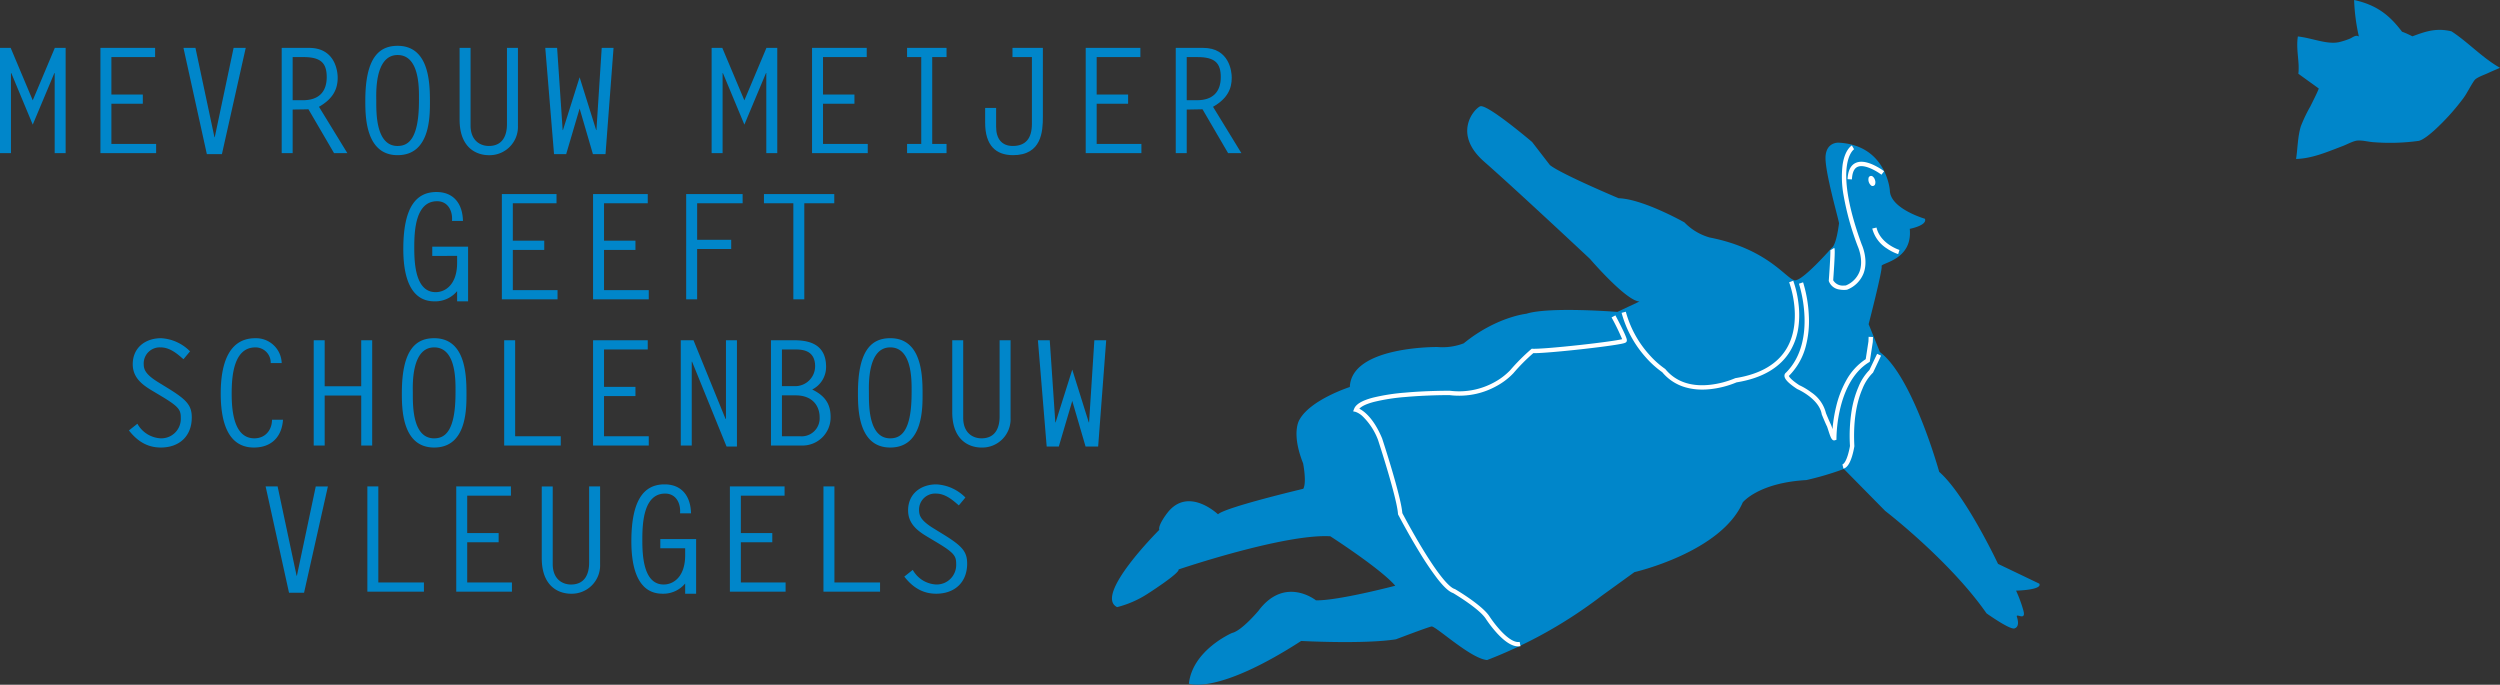
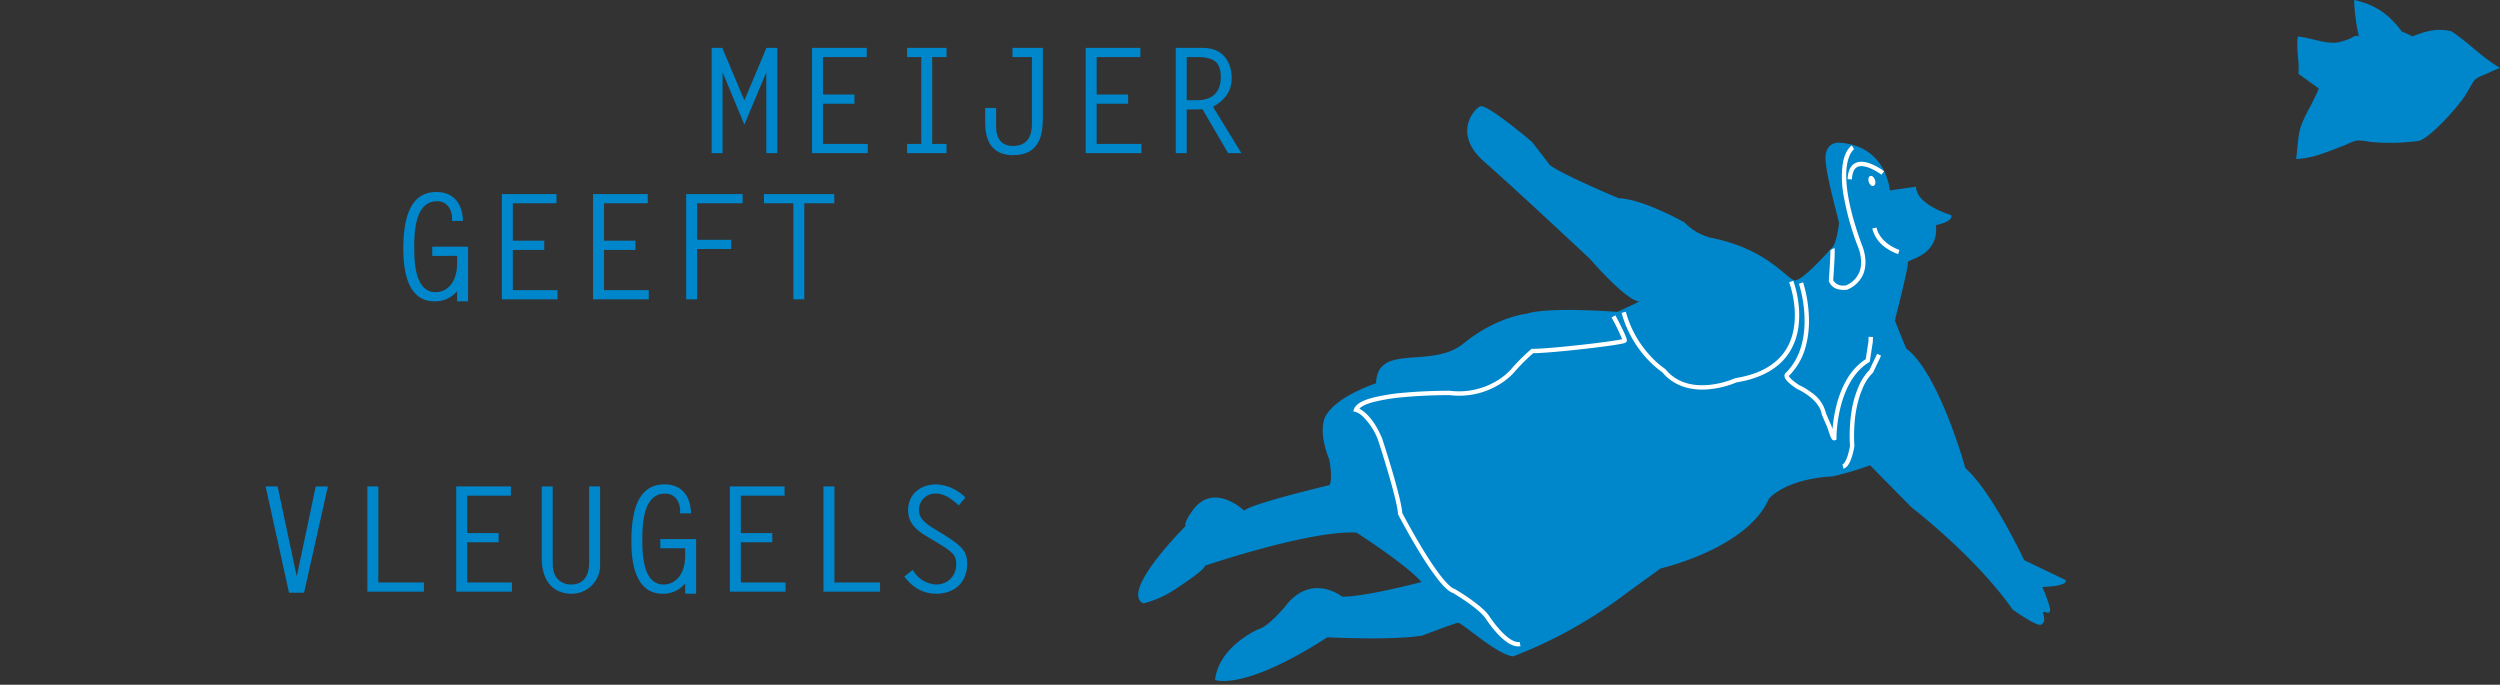
<svg xmlns="http://www.w3.org/2000/svg" width="615.662" height="168.622" viewBox="0 0 615.662 168.622">
  <rect x="0" y="0" width="615.662" height="168.622" fill="#333333" stroke="none" />
  <g transform="translate(-7509.36 345)">
-     <path d="M8239.556,71.888s-.6-8.4-8.5-11.016a15.618,15.618,0,0,0-4.11-.738s-2.975-.208-3.223,3.359,3.125,15.15,3.32,16.482c0,0-.621,5.315-1.779,6.035,0,0-7.053,8.074-9.046,8.021s-6.426-7.7-21.059-10.552a13.882,13.882,0,0,1-6.187-3.71s-10.227-5.779-16.206-5.951c0,0-14.11-5.927-16.919-8.162l-4.383-5.681s-11.2-9.536-12.816-8.784-6.757,6.82,1.008,13.623,26.05,23.942,26.05,23.942,8.915,10.384,12.2,10.49l-5.449,2.564s-16.818-1.339-22.4.455c0,0-7.43.76-15.441,7.287a14.618,14.618,0,0,1-6.45.908s-21.239-.266-21.595,9.844c0,0-9.689,3.115-12.4,8.053,0,0-2.138,3.126.892,10.752,0,0,.931,4.7.039,6.265,0,0-19.224,4.551-21,6.282,0,0-7.377-7.047-12.523-.28,0,0-2.3,2.95-1.935,4.109,0,0-16.205,16.13-10.389,19.029a25.237,25.237,0,0,0,7.349-3.176s8.1-5.158,7.8-6.108c0,0,25.991-8.816,37.357-8.165,0,0,12.3,7.9,16,12.178,0,0-14.039,3.7-19.53,3.6,0,0-7.667-6.138-14.166,2.575,0,0-4.114,4.923-6.5,5.458,0,0-9.7,4.163-10.633,12.479,0,0,6.858,2.911,27.654-10.509,0,0,15.49.835,23.342-.41,0,0,7.767-2.956,8.751-3.158s9.639,7.945,13.7,8.267a113.527,113.527,0,0,0,28.168-15.789l8.109-5.859s21.33-4.878,26.678-17.173c0,0,3.8-4.819,15.664-5.5a73.852,73.852,0,0,0,9.236-2.732l10.177,10.329s15.894,12.211,24.956,25.223c0,0,5.731,4.088,6.886,3.716s.93-1.81.591-2.864,2.368,1.215,1.595-1.558a32.627,32.627,0,0,0-1.8-4.883s6.579-.138,5.723-1.722l-10.167-4.871s-8.037-17.058-14.483-22.657c0,0-6.5-23.484-14.587-29.486l-2.792-6.887s3.472-13.437,3.2-14.278,7.681-1.422,6.929-9.2c0,0,4.382-.828,3.733-2.481,0,0-8.58-2.477-8.636-6.99" transform="translate(-264.794 -370)" fill="#0086ca" />
+     <path d="M8239.556,71.888s-.6-8.4-8.5-11.016a15.618,15.618,0,0,0-4.11-.738s-2.975-.208-3.223,3.359,3.125,15.15,3.32,16.482c0,0-.621,5.315-1.779,6.035,0,0-7.053,8.074-9.046,8.021s-6.426-7.7-21.059-10.552a13.882,13.882,0,0,1-6.187-3.71s-10.227-5.779-16.206-5.951c0,0-14.11-5.927-16.919-8.162l-4.383-5.681s-11.2-9.536-12.816-8.784-6.757,6.82,1.008,13.623,26.05,23.942,26.05,23.942,8.915,10.384,12.2,10.49l-5.449,2.564s-16.818-1.339-22.4.455c0,0-7.43.76-15.441,7.287s-21.239-.266-21.595,9.844c0,0-9.689,3.115-12.4,8.053,0,0-2.138,3.126.892,10.752,0,0,.931,4.7.039,6.265,0,0-19.224,4.551-21,6.282,0,0-7.377-7.047-12.523-.28,0,0-2.3,2.95-1.935,4.109,0,0-16.205,16.13-10.389,19.029a25.237,25.237,0,0,0,7.349-3.176s8.1-5.158,7.8-6.108c0,0,25.991-8.816,37.357-8.165,0,0,12.3,7.9,16,12.178,0,0-14.039,3.7-19.53,3.6,0,0-7.667-6.138-14.166,2.575,0,0-4.114,4.923-6.5,5.458,0,0-9.7,4.163-10.633,12.479,0,0,6.858,2.911,27.654-10.509,0,0,15.49.835,23.342-.41,0,0,7.767-2.956,8.751-3.158s9.639,7.945,13.7,8.267a113.527,113.527,0,0,0,28.168-15.789l8.109-5.859s21.33-4.878,26.678-17.173c0,0,3.8-4.819,15.664-5.5a73.852,73.852,0,0,0,9.236-2.732l10.177,10.329s15.894,12.211,24.956,25.223c0,0,5.731,4.088,6.886,3.716s.93-1.81.591-2.864,2.368,1.215,1.595-1.558a32.627,32.627,0,0,0-1.8-4.883s6.579-.138,5.723-1.722l-10.167-4.871s-8.037-17.058-14.483-22.657c0,0-6.5-23.484-14.587-29.486l-2.792-6.887s3.472-13.437,3.2-14.278,7.681-1.422,6.929-9.2c0,0,4.382-.828,3.733-2.481,0,0-8.58-2.477-8.636-6.99" transform="translate(-264.794 -370)" fill="#0086ca" />
    <path d="M8148.039,184.182c-1.476,0-3.216-1.075-5.184-3.206a29.3,29.3,0,0,1-2.778-3.557c-1.546-2.444-7.455-6-8.075-6.368-1.014-.331-2.3-1.519-3.938-3.626a73.449,73.449,0,0,1-4.407-6.543c-2.8-4.581-5.146-9.08-5.17-9.125l-.052-.1-.007-.113c-.26-3.93-4.719-17.6-4.919-18.209a15.905,15.905,0,0,0-3.739-5.764,5.036,5.036,0,0,0-1.783-1.142l-.6-.13.222-.577c.426-1.168,1.938-2.081,4.625-2.79a49.793,49.793,0,0,1,7.932-1.239c5.524-.5,10.925-.467,10.98-.467h.031l.031,0a17.945,17.945,0,0,0,10.985-2.113,15.944,15.944,0,0,0,3.854-2.925,49.613,49.613,0,0,1,5.147-5.167l.165-.146.22.011c1.323.068,6.083-.313,11.844-.949,5.551-.613,9.128-1.141,10.212-1.409a57.264,57.264,0,0,0-2.609-5.357l.948-.509c.007.014.733,1.367,1.433,2.772,1.492,3,1.423,3.3,1.365,3.546-.093.4-.468.512-1.3.683-.542.111-1.32.242-2.31.388-1.823.27-4.341.588-7.089.9-4.843.543-10.415,1.055-12.323,1.021a45.81,45.81,0,0,0-4.831,4.853l-.019.028-.022.025a16.586,16.586,0,0,1-4.16,3.18,18.889,18.889,0,0,1-4.955,1.911,19.316,19.316,0,0,1-6.653.334h-.171c-1.027,0-5.809.025-10.683.464a48.741,48.741,0,0,0-7.75,1.208c-2.2.581-3.175,1.207-3.6,1.677,1.137.578,3.527,2.322,5.607,7.289l.015.04c.19.579,4.622,14.11,4.969,18.379.357.679,2.532,4.79,5.085,8.968,4.815,7.878,6.951,9.468,7.8,9.714l.063.019.058.034c.274.161,6.73,3.964,8.49,6.748a28.69,28.69,0,0,0,2.671,3.417c1.733,1.874,3.236,2.85,4.378,2.85a1.83,1.83,0,0,0,.353-.033l.207,1.056A2.875,2.875,0,0,1,8148.039,184.182Zm80.1-43.769-.264-1.043c.159-.04.726-.326,1.336-2.3a18.58,18.58,0,0,0,.526-2.239,39.752,39.752,0,0,1,.42-8.77,24.673,24.673,0,0,1,1.686-5.808,12.817,12.817,0,0,1,2.683-4.132l1.9-3.991.973.462-1.992,4.193-.089.075a11.475,11.475,0,0,0-2.521,3.911c-1.115,2.562-2.362,7.081-1.977,14.06l0,.056-.009.056a19.138,19.138,0,0,1-.569,2.446C8229.675,139.208,8228.987,140.2,8228.137,140.413Zm-2.307-6.955c-.511,0-.784-.677-.923-1.023-.18-.444-.362-1.012-.523-1.513-.125-.39-.281-.874-.342-.983-.257-.462-1.132-2.584-1.23-2.824l-.023-.055-.01-.059c-.658-3.849-5.943-6.156-6-6.179l-.044-.019-.04-.026c-2.837-1.866-3.124-2.783-3.093-3.311a.907.907,0,0,1,.363-.686c4.064-4.037,4.73-9.741,4.572-13.821a32.474,32.474,0,0,0-1.366-8.093l1.02-.343a32.861,32.861,0,0,1,1.421,8.365,24.225,24.225,0,0,1-.794,7.524,16,16,0,0,1-4.129,7.166c.062.183.426.865,2.56,2.274a16.211,16.211,0,0,1,2.955,1.768,8.67,8.67,0,0,1,3.621,5.138c.381.924.986,2.354,1.152,2.653a8.078,8.078,0,0,1,.428,1.18l.028.088a36.387,36.387,0,0,1,.9-5.552,25.057,25.057,0,0,1,2.5-6.477,14.688,14.688,0,0,1,4.778-5.2l.673-4.365.043-1.138,1.076.041-.047,1.2,0,.03-.752,4.886-.214.13c-4.146,2.532-6.094,7.446-7,11.122a34.563,34.563,0,0,0-.982,7.547l0,.395-.377.121A.652.652,0,0,1,8225.83,133.458Zm-32.482-12.516a14.715,14.715,0,0,1-4.177-.571,11.552,11.552,0,0,1-5.66-3.7,23.174,23.174,0,0,1-4-3.6,27.073,27.073,0,0,1-6.018-11.029l1.04-.277a25.985,25.985,0,0,0,5.753,10.559,21.947,21.947,0,0,0,3.881,3.493l.069.045.053.063c2.508,3.017,6.14,4.313,10.8,3.855a22.225,22.225,0,0,0,6.339-1.625l.066-.031.073-.012c6.113-.982,10.368-3.481,12.646-7.427,2.081-3.606,2.12-7.806,1.786-10.695a25.191,25.191,0,0,0-1.242-5.475l1.006-.384a25.941,25.941,0,0,1,1.306,5.735,22.534,22.534,0,0,1-.006,5.51,15.713,15.713,0,0,1-1.918,5.846c-2.438,4.225-6.926,6.9-13.337,7.941a23.17,23.17,0,0,1-6.614,1.687Q8194.248,120.943,8193.348,120.943ZM8228.233,96.4a5.879,5.879,0,0,1-1.07-.1,3.206,3.206,0,0,1-2.609-2.008l-.04-.11.009-.117c.251-3.363.457-7.114.367-7.568a.372.372,0,0,0,.05.116l.916-.565c.12.195.224.363-.01,4.333-.094,1.6-.209,3.192-.241,3.64a2.734,2.734,0,0,0,2.635,1.3c.221,0,.392-.014.481-.023a6.06,6.06,0,0,0,3.358-3.369c1.1-2.923-.412-6.243-.428-6.276l-.017-.041a68.679,68.679,0,0,1-3.486-12.591,24.87,24.87,0,0,1-.218-7.5c.554-3.6,2.1-4.6,2.27-4.7l.545.928.008,0c-.014.008-1.341.886-1.79,4.162-.424,3.086-.13,8.941,3.675,19.314.152.337,1.665,3.84.449,7.085a7.125,7.125,0,0,1-4,4.007l-.068.03-.073.011A5.334,5.334,0,0,1,8228.233,96.4Zm13.374-8.817a11.447,11.447,0,0,1-2.771-1.381,8.248,8.248,0,0,1-3.609-4.921l1.049-.243c.933,4.03,5.6,5.5,5.646,5.516Zm-6.283-16.772a.686.686,0,0,1-.312-.077,1.914,1.914,0,0,1-.658-2.045.665.665,0,0,1,.388-.336.657.657,0,0,1,.5.046,1.633,1.633,0,0,1,.649.921v0a1.631,1.631,0,0,1,.009,1.125.666.666,0,0,1-.388.333A.62.62,0,0,1,8235.324,70.815Zm-5.105-1.632-1.074-.048c.093-2.086.758-3.433,1.977-4,1.143-.536,2.688-.343,4.592.573a15.74,15.74,0,0,1,2.432,1.466l-.65.857h0c-.888-.672-3.213-2.114-4.954-2.114a2.256,2.256,0,0,0-.963.193C8230.75,66.493,8230.293,67.529,8230.219,69.183Z" transform="translate(-264.794 -370)" fill="#fff" />
    <path d="M8353.891,25c6.253,1.356,9.23,4.462,11.8,7.805a21.183,21.183,0,0,1,2.54,1.139c2.878-1.034,5.688-2.193,9.638-1.224,3.961,2.554,7.666,6.581,11.948,8.973-.941.429-1.967.836-3.029,1.339-.92.427-2.778,1.036-3.288,1.767-1.124,1.615-1.811,3.238-2.893,4.635a56.576,56.576,0,0,1-6.769,7.483c-1.03.939-2.994,2.61-4.09,2.782a51.766,51.766,0,0,1-11,.323c-1.228-.066-2.534-.456-3.883-.418-1.091.038-2.549.892-3.791,1.368-3.716,1.4-7.4,3.048-11.48,3.18.4-2.506.371-5.365,1.17-8.033a35.95,35.95,0,0,1,2.355-4.93c.791-1.6,1.631-3.237,2.074-4.386-1.671-1.225-3.367-2.421-5.037-3.647.359-2.9-.628-5.886-.119-9.182,3.674.427,7.092,2.021,10.093,1.414a17.015,17.015,0,0,0,2.636-.835c.719-.285,1.53-1.074,2.295-.561A48.192,48.192,0,0,1,8353.891,25" transform="translate(-264.794 -370)" fill="#0086ca" />
-     <path d="M10.8-13,5.364-25.92H2.736V0h2.7V-19.656l.072-.072L10.8-7.02l5.328-12.708H16.2V0h2.7V-25.92H16.236ZM40.932-25.92H27.468V0H41.184V-2.268H30.168v-9.9h7.74v-2.268h-7.74v-9.216H40.932Zm14.688,22h-.072l-4.68-22H47.916L53.676.252h3.708L63.252-25.92H60.264ZM72.108,0h2.7V-10.728c1.3-.036,2.592-.036,3.888-.072L85,0h3.276L81.288-11.412c3.6-2.052,4.608-4.5,4.608-7.164,0-1.512-.576-7.344-7.056-7.344H72.108Zm2.7-13.032v-10.62h2.664c4.284,0,5.724,1.476,5.724,4.932,0,3.816-2.16,5.688-5.832,5.688ZM92.7-12.96C92.7-9.288,92.664.5,100.656.5c8.208,0,7.956-10.008,7.956-13.464,0-4.824-.4-13.464-7.956-13.464C96.3-26.424,92.7-23.8,92.7-12.96Zm7.956,11.2c-5.4,0-5.256-8.244-5.256-11.2,0-1.512-.5-11.2,5.256-11.2,5.616,0,5.256,8.82,5.256,11.2C105.912-3.564,103.356-1.764,100.656-1.764ZM127.584-25.92V-7.128c0,2.916-1.152,5.364-4.464,5.364-2.088,0-4.5-1.3-4.5-5.04V-25.92h-2.7V-8.244c0,7.164,4.392,8.748,7.2,8.748A6.982,6.982,0,0,0,130.284-6.8V-25.92Zm17.892,7.236-4.1,13H141.3L139.932-25.92h-2.916L139.176.252h2.988l3.312-11.232L148.752.252h3.1l1.98-26.172h-2.916l-1.3,20.232h-.072Z" transform="translate(7506.624 -307.289)" fill="#0086ca" />
    <path d="M10.8-13,5.364-25.92H2.736V0h2.7V-19.656l.072-.072L10.8-7.02l5.328-12.708H16.2V0h2.7V-25.92H16.236ZM40.932-25.92H27.468V0H41.184V-2.268H30.168v-9.9h7.74v-2.268h-7.74v-9.216H40.932Zm19.656,0h-9.72v2.268H54.36V-2.268H50.868V0h9.72V-2.268H57.06V-23.652h3.528Zm16.236,2.268h4.788V-7.236c0,3.708-1.62,5.472-4.716,5.472-2.664,0-4.1-1.728-4.1-4.716v-4.644h-2.7v3.636C70.092-1.872,72.756.5,76.968.5c7.056,0,7.344-5.868,7.344-9.468V-25.92H76.824Zm31.5-2.268H94.86V0h13.716V-2.268H97.56v-9.9h7.74v-2.268H97.56v-9.216h10.764ZM117.036,0h2.7V-10.728c1.3-.036,2.592-.036,3.888-.072l6.3,10.8H133.2l-6.984-11.412c3.6-2.052,4.608-4.5,4.608-7.164,0-1.512-.576-7.344-7.056-7.344h-6.732Zm2.7-13.032v-10.62H122.4c4.284,0,5.724,1.476,5.724,4.932,0,3.816-2.16,5.688-5.832,5.688Z" transform="translate(7681.872 -307.289)" fill="#0086ca" />
    <path d="M16.452-10.692v1.728c0,5.184-2.772,7.2-5.292,7.2C6.084-1.764,5.9-9.18,5.9-12.78c0-3.852.216-11.376,5.616-11.376,2.736,0,3.888,2.484,3.672,4.86h2.7c-.072-4.032-2.124-7.128-6.516-7.128-5.04,0-8.172,3.78-8.172,14.04C3.2.144,8.928.5,11.016.5a6.976,6.976,0,0,0,5.436-2.52V.5h2.7V-12.96h-8.82v2.268ZM40.932-25.92H27.468V0H41.184V-2.268H30.168v-9.9h7.74v-2.268h-7.74v-9.216H40.932Zm22.464,0H49.932V0H63.648V-2.268H52.632v-9.9h7.74v-2.268h-7.74v-9.216H63.4Zm23.364,0h-13.9V0h2.7V-12.384h8.388v-2.268H75.564v-9h11.2Zm22.572,0H92.016v2.268h7.236V0h2.7V-23.652h7.38Z" transform="translate(7605.48 -271.289)" fill="#0086ca" />
-     <path d="M18.072-23.184a10.837,10.837,0,0,0-7.128-3.24c-3.888,0-6.984,2.34-6.984,6.408,0,3.24,2.232,5,4.788,6.516l2.34,1.4C15.66-9.36,15.8-8.64,15.8-6.552a4.8,4.8,0,0,1-4.932,4.788,6.963,6.963,0,0,1-5.76-3.6L3.024-3.708C5.04-1.116,7.524.5,10.872.5,15.408.5,18.5-2.268,18.5-6.912c0-3.024-1.3-4.392-6.048-7.308L10.4-15.48C6.912-17.6,6.66-18.828,6.66-20.2a3.956,3.956,0,0,1,4.176-3.96c2.232,0,4.032,1.512,5.616,2.916ZM40.644-20.3a6.318,6.318,0,0,0-6.516-6.12c-7.308,0-8.5,7.92-8.5,13.608C25.632-7.308,26.676.5,33.8.5c4.32,0,6.876-2.628,7.164-6.84h-2.7c-.036,2.556-1.656,4.572-4.356,4.572-5.184,0-5.58-7.2-5.58-10.98,0-4,.36-11.412,5.832-11.412a3.751,3.751,0,0,1,3.78,3.852ZM51.228-25.92h-2.7V0h2.7V-12.312h9V0h2.7V-25.92h-2.7v11.34h-9ZM70.236-12.96C70.236-9.288,70.2.5,78.192.5,86.4.5,86.148-9.5,86.148-12.96c0-4.824-.4-13.464-7.956-13.464C73.836-26.424,70.236-23.8,70.236-12.96Zm7.956,11.2c-5.4,0-5.256-8.244-5.256-11.2,0-1.512-.5-11.2,5.256-11.2,5.616,0,5.256,8.82,5.256,11.2C83.448-3.564,80.892-1.764,78.192-1.764ZM98.136-25.92h-2.7V0h13.932V-2.268H98.136Zm32.652,0H117.324V0H131.04V-2.268H120.024v-9.9h7.74v-2.268h-7.74v-9.216h10.764ZM138.924,0h2.7V-20.592l.072-.072,8.5,20.916h2.556V-25.92h-2.7V-6.552h-.108L142.056-25.92h-3.132Zm29.628,0a6.921,6.921,0,0,0,7.272-7.056c0-3.348-1.584-5.292-4.536-6.732a6.2,6.2,0,0,0,3.42-5.58c0-6.192-5.148-6.552-8.136-6.552h-5.436V0Zm-4.716-23.652h2.916c1.656,0,5.256-.108,5.256,4.176a4.913,4.913,0,0,1-5.04,4.86h-3.132Zm0,21.384v-10.08h3.384c4.1,0,5.9,2.556,5.9,5.436a4.435,4.435,0,0,1-4.752,4.644Zm18.72-10.692C182.556-9.288,182.52.5,190.512.5c8.208,0,7.956-10.008,7.956-13.464,0-4.824-.4-13.464-7.956-13.464C186.156-26.424,182.556-23.8,182.556-12.96Zm7.956,11.2c-5.4,0-5.256-8.244-5.256-11.2,0-1.512-.5-11.2,5.256-11.2,5.616,0,5.256,8.82,5.256,11.2C195.768-3.564,193.212-1.764,190.512-1.764ZM217.44-25.92V-7.128c0,2.916-1.152,5.364-4.464,5.364-2.088,0-4.5-1.3-4.5-5.04V-25.92h-2.7V-8.244c0,7.164,4.392,8.748,7.2,8.748A6.982,6.982,0,0,0,220.14-6.8V-25.92Zm17.892,7.236-4.1,13h-.072L229.788-25.92h-2.916L229.032.252h2.988l3.312-11.232L238.608.252h3.1l1.98-26.172h-2.916l-1.3,20.232H239.4Z" transform="translate(7538.088 -235.289)" fill="#0086ca" />
    <path d="M10.692-3.924H10.62l-4.68-22H2.988L8.748.252h3.708L18.324-25.92H15.336Zm20.052-22h-2.7V0H41.976V-2.268H30.744Zm32.652,0H49.932V0H63.648V-2.268H52.632v-9.9h7.74v-2.268h-7.74v-9.216H63.4Zm19.26,0V-7.128c0,2.916-1.152,5.364-4.464,5.364-2.088,0-4.5-1.3-4.5-5.04V-25.92h-2.7V-8.244C70.992-1.08,75.384.5,78.192.5A6.982,6.982,0,0,0,85.356-6.8V-25.92Zm23.652,15.228v1.728c0,5.184-2.772,7.2-5.292,7.2-5.076,0-5.256-7.416-5.256-11.016,0-3.852.216-11.376,5.616-11.376,2.736,0,3.888,2.484,3.672,4.86h2.7c-.072-4.032-2.124-7.128-6.516-7.128-5.04,0-8.172,3.78-8.172,14.04C93.06.144,98.784.5,100.872.5a6.976,6.976,0,0,0,5.436-2.52V.5h2.7V-12.96h-8.82v2.268Zm24.48-15.228H117.324V0H131.04V-2.268H120.024v-9.9h7.74v-2.268h-7.74v-9.216h10.764Zm12.276,0h-2.7V0H154.3V-2.268H143.064Zm32.256,2.736a10.837,10.837,0,0,0-7.128-3.24c-3.888,0-6.984,2.34-6.984,6.408,0,3.24,2.232,5,4.788,6.516l2.34,1.4c4.572,2.736,4.716,3.456,4.716,5.544a4.8,4.8,0,0,1-4.932,4.788,6.963,6.963,0,0,1-5.76-3.6l-2.088,1.656C162.288-1.116,164.772.5,168.12.5c4.536,0,7.632-2.772,7.632-7.416,0-3.024-1.3-4.392-6.048-7.308l-2.052-1.26c-3.492-2.124-3.744-3.348-3.744-4.716a3.956,3.956,0,0,1,4.176-3.96c2.232,0,4.032,1.512,5.616,2.916Z" transform="translate(7571.784 -199.289)" fill="#0086ca" />
  </g>
</svg>